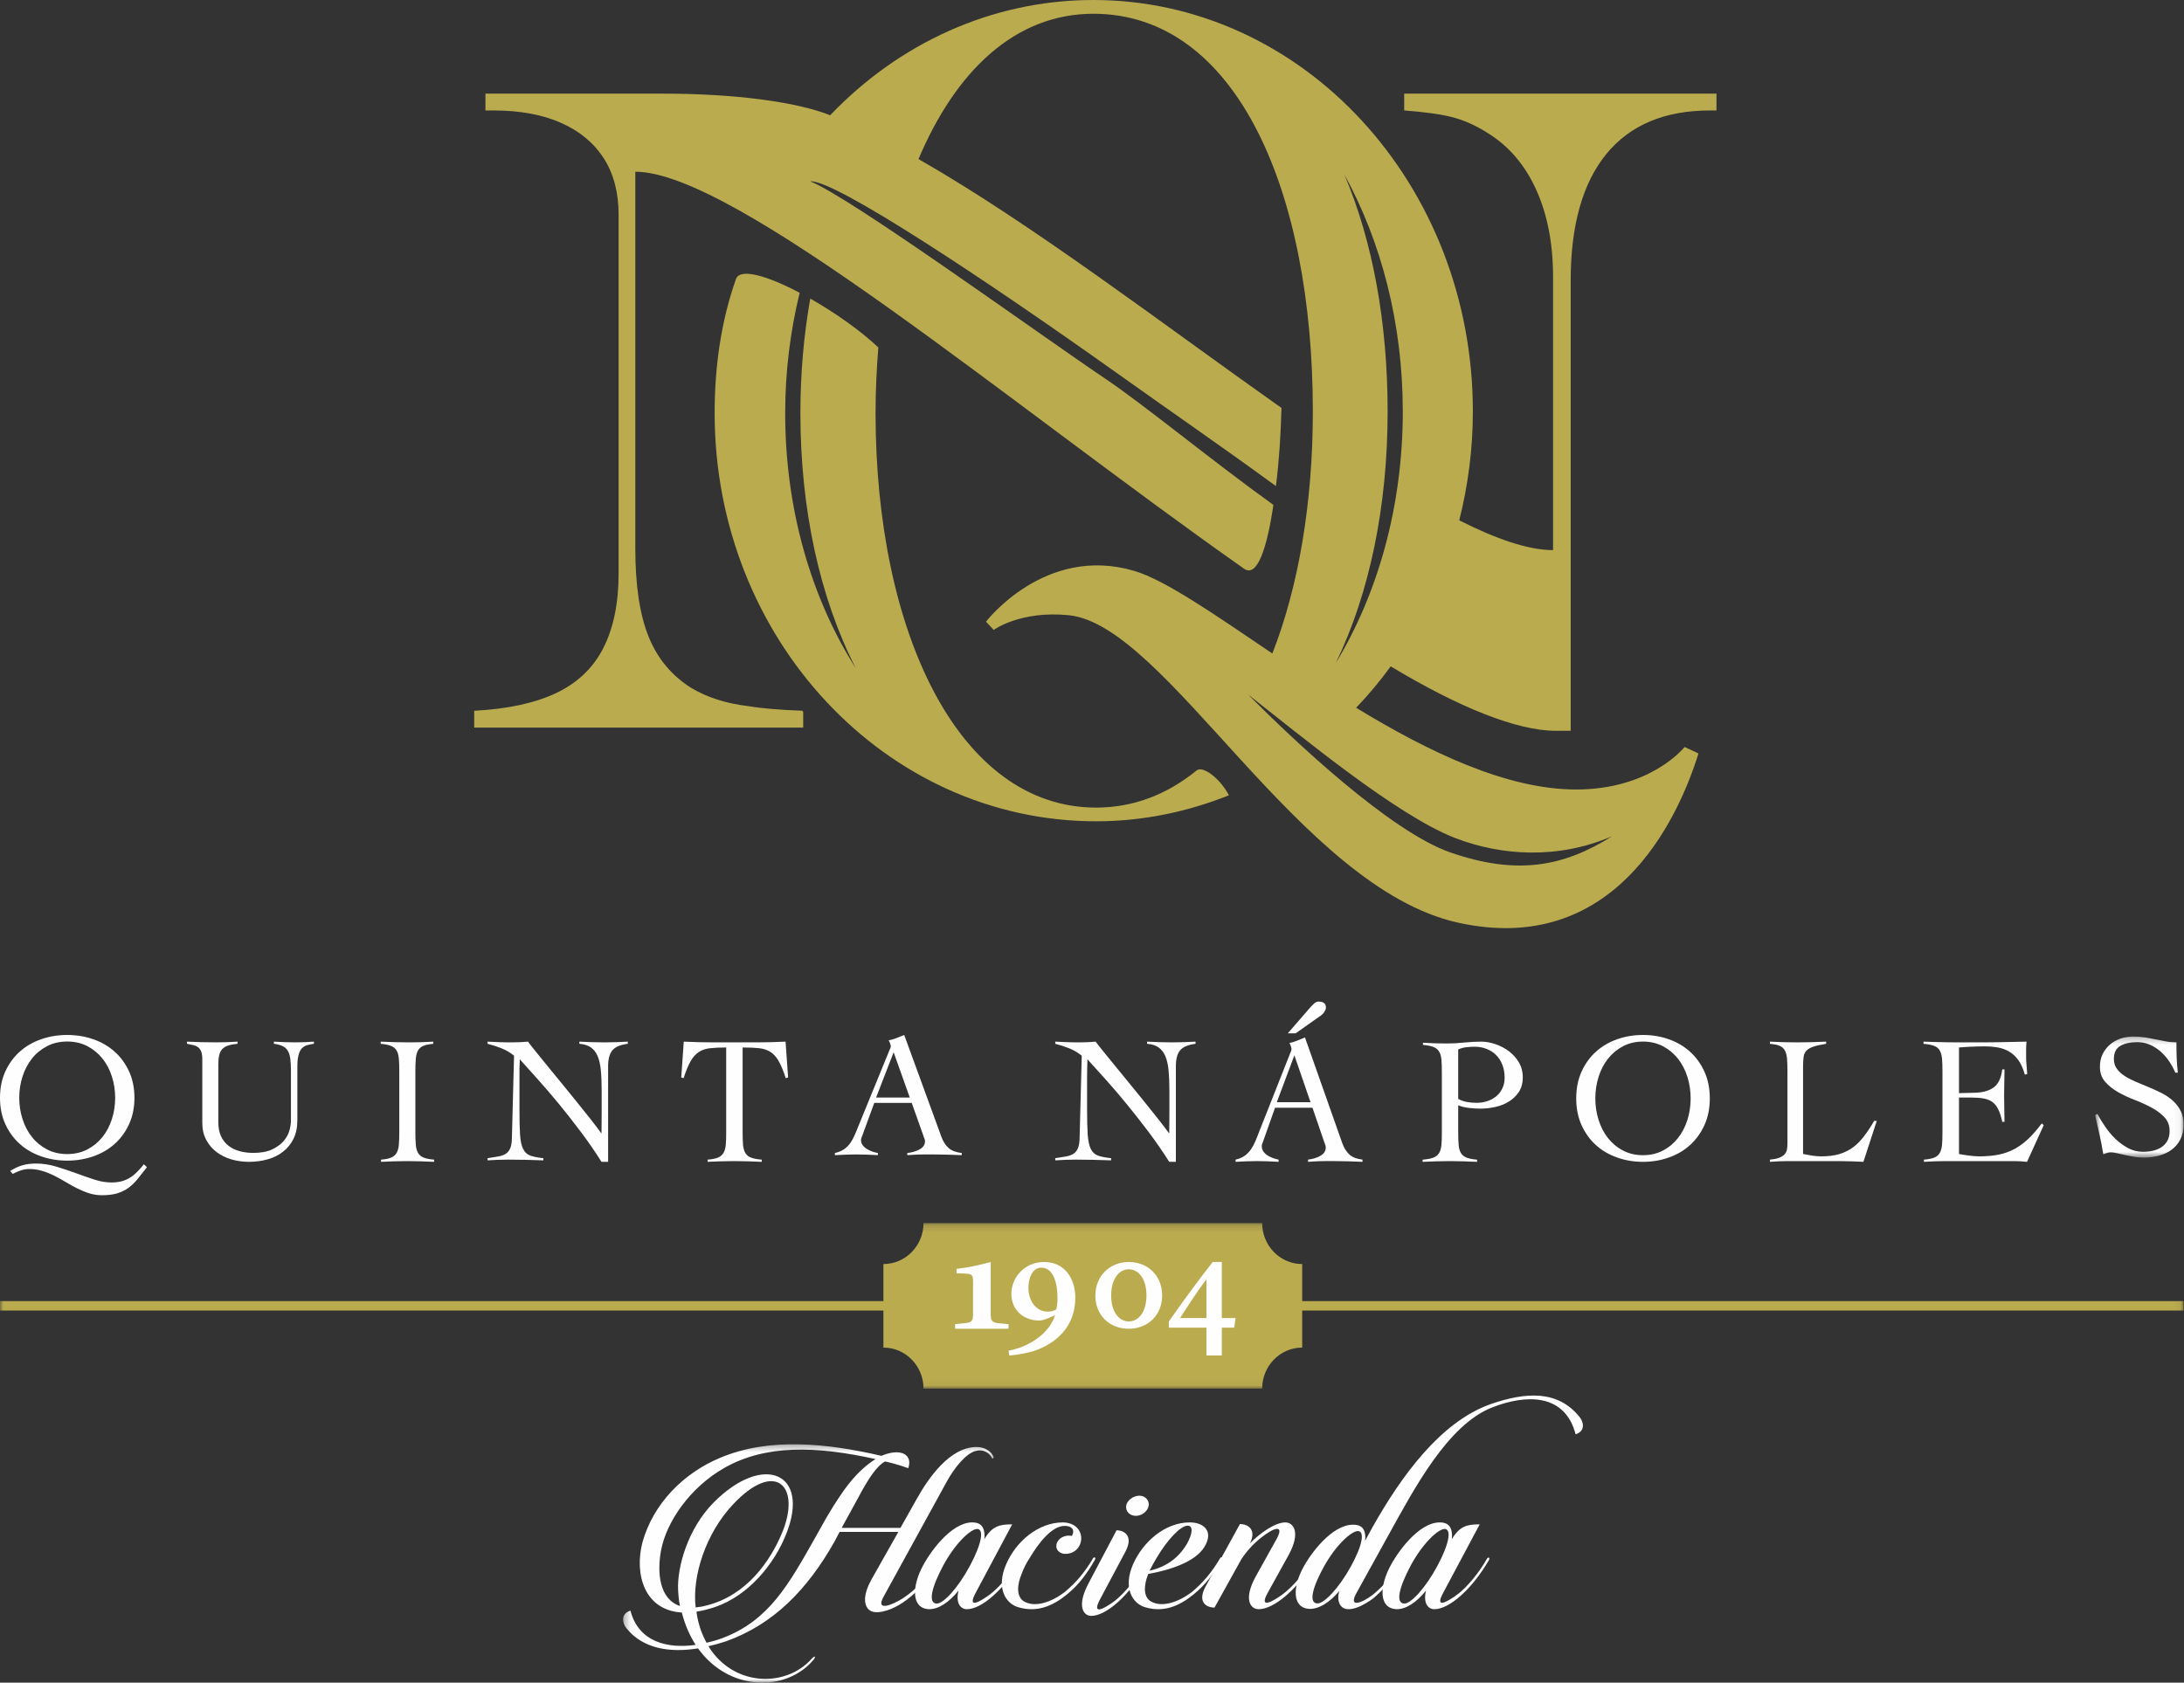
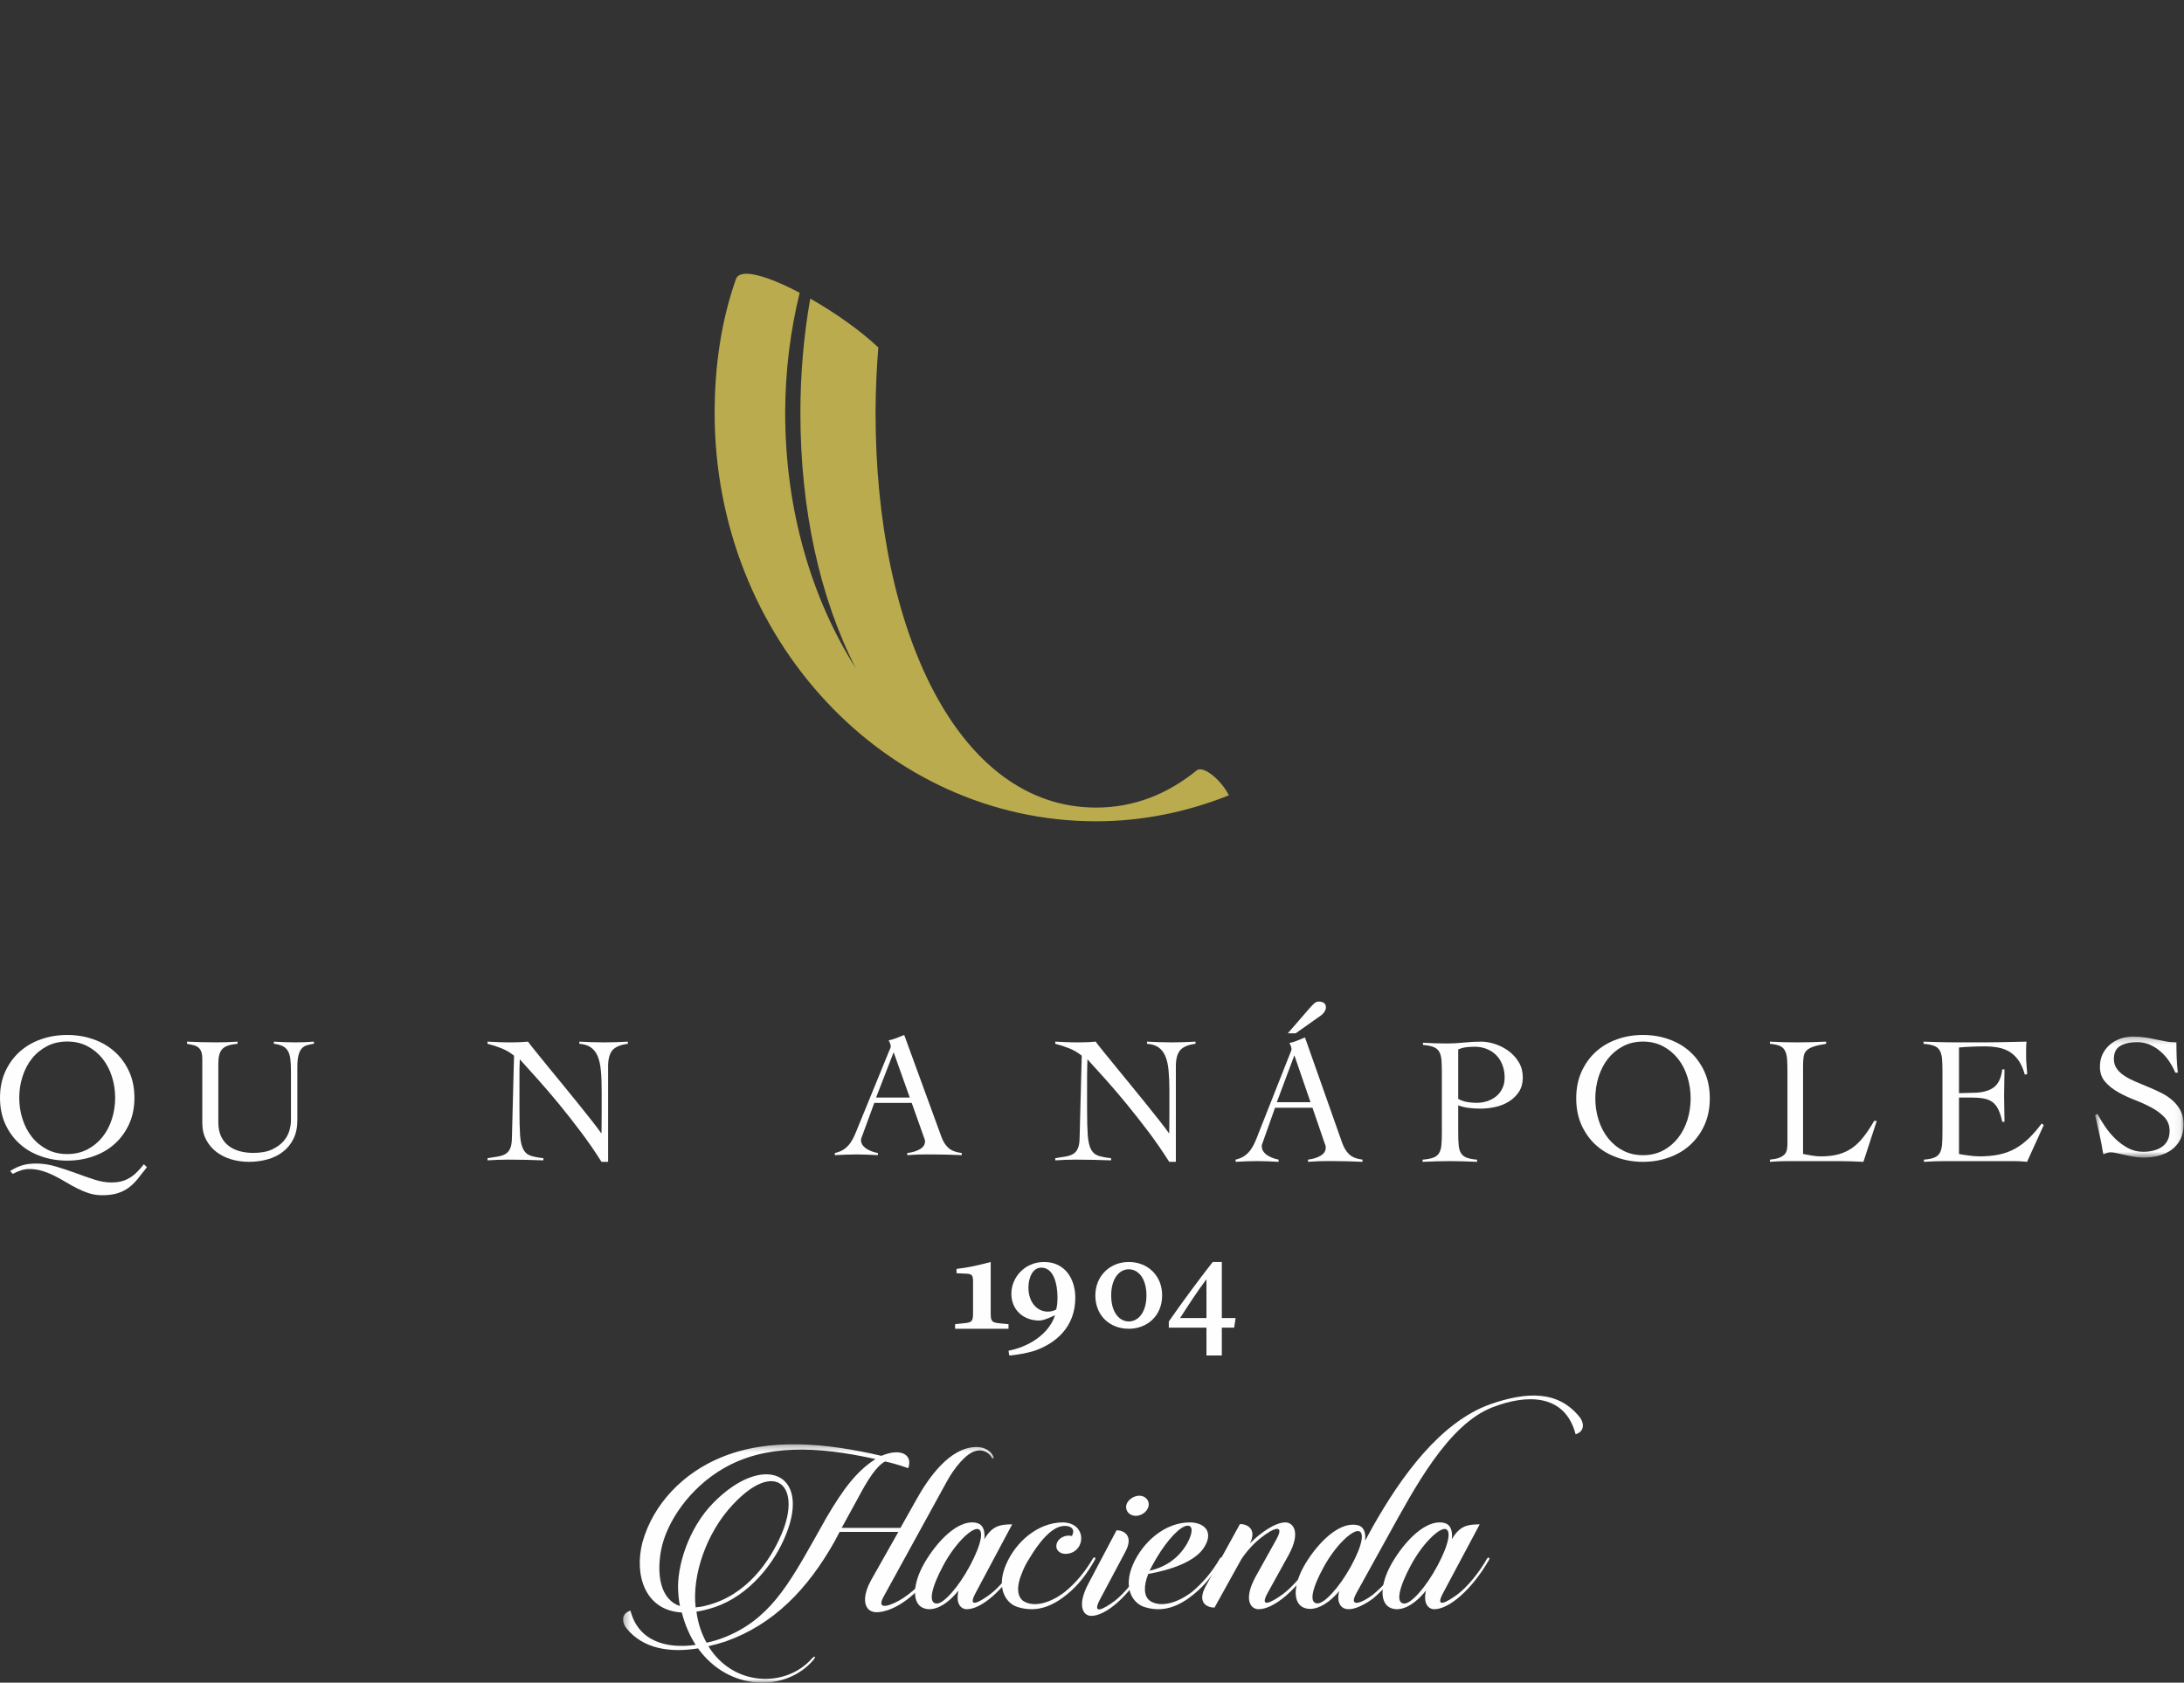
<svg xmlns="http://www.w3.org/2000/svg" xmlns:xlink="http://www.w3.org/1999/xlink" width="327px" height="252px" viewBox="0 0 327 252">
  <rect x="0" y="0" width="327" height="252" fill="#333333" stroke="none" />
  <title>logo-quintanapoles</title>
  <desc>Created with Sketch.</desc>
  <defs>
    <polygon id="path-1" points="13.936 18.368 13.936 0.236 0.689 0.236 0.689 18.368 13.936 18.368" />
    <polygon id="path-3" points="326.937 24.962 326.937 0.163 0 0.163 0 24.962" />
    <polygon id="path-5" points="0.29 36 55.781 36 55.781 0.299 0.29 0.299 0.29 36" />
  </defs>
  <g id="Page-1" stroke="none" stroke-width="1" fill="none" fill-rule="evenodd">
    <g id="Page-1-Copy">
      <path d="M2.883,164.41 C2.883,165.517 3.042,166.581 3.375,167.601 C3.7,168.616 4.172,169.516 4.787,170.286 C5.396,171.057 6.16,171.679 7.045,172.141 C7.934,172.604 8.934,172.836 10.064,172.836 C11.185,172.836 12.191,172.604 13.084,172.141 C13.966,171.679 14.72,171.057 15.337,170.286 C15.956,169.516 16.426,168.616 16.75,167.601 C17.084,166.581 17.242,165.517 17.242,164.41 C17.242,163.3 17.084,162.236 16.75,161.217 C16.426,160.2 15.956,159.303 15.337,158.528 C14.72,157.759 13.966,157.142 13.084,156.676 C12.191,156.214 11.185,155.981 10.064,155.981 C8.934,155.981 7.934,156.214 7.045,156.676 C6.16,157.142 5.396,157.759 4.787,158.528 C4.172,159.303 3.7,160.2 3.375,161.217 C3.042,162.236 2.883,163.3 2.883,164.41 L2.883,164.41 Z M22,174.802 C21.49,175.456 21.024,176.048 20.604,176.575 C20.171,177.101 19.718,177.54 19.229,177.896 C18.737,178.255 18.179,178.525 17.553,178.718 C16.931,178.906 16.173,179 15.287,179 C14.61,179 13.971,178.906 13.369,178.718 C12.756,178.525 12.163,178.282 11.587,177.991 C11.005,177.701 10.428,177.38 9.86,177.038 C9.286,176.692 8.714,176.375 8.132,176.084 C7.554,175.794 6.946,175.551 6.325,175.362 C5.699,175.169 5.051,175.076 4.374,175.076 C3.941,175.076 3.513,175.146 3.1,175.292 C2.679,175.437 2.284,175.605 1.902,175.811 L1.524,175.37 C2.159,174.974 2.77,174.684 3.357,174.514 C3.949,174.342 4.623,174.255 5.38,174.255 C6.383,174.255 7.381,174.406 8.389,174.707 C9.394,175.006 10.382,175.335 11.341,175.687 C12.298,176.041 13.231,176.362 14.126,176.656 C15.022,176.947 15.867,177.088 16.64,177.088 C17.222,177.088 17.74,177.034 18.188,176.916 C18.65,176.795 19.065,176.613 19.443,176.382 C19.828,176.148 20.183,175.86 20.517,175.522 C20.853,175.19 21.19,174.802 21.541,174.362 L22,174.802 Z M0,164.41 C0,162.936 0.267,161.617 0.801,160.453 C1.336,159.294 2.057,158.3 2.962,157.495 C3.866,156.686 4.934,156.065 6.16,155.641 C7.381,155.211 8.688,155 10.064,155 C11.436,155 12.739,155.211 13.962,155.641 C15.191,156.065 16.252,156.686 17.158,157.495 C18.065,158.3 18.789,159.294 19.322,160.453 C19.856,161.617 20.129,162.936 20.129,164.41 C20.129,165.882 19.856,167.197 19.322,168.365 C18.789,169.524 18.065,170.513 17.158,171.324 C16.252,172.133 15.191,172.753 13.962,173.176 C12.739,173.608 11.436,173.821 10.064,173.821 C8.688,173.821 7.381,173.608 6.16,173.176 C4.934,172.753 3.866,172.133 2.962,171.324 C2.057,170.513 1.336,169.524 0.801,168.365 C0.267,167.197 0,165.882 0,164.41 L0,164.41 Z" id="Fill-1" fill="#FEFEFE" />
      <path d="M30.29,158.693 C30.29,158.196 30.241,157.808 30.142,157.531 C30.047,157.26 29.897,157.04 29.705,156.878 C29.51,156.717 29.265,156.603 28.986,156.532 C28.699,156.463 28.368,156.389 28,156.318 L28,156 C28.741,156.034 29.473,156.06 30.199,156.079 C30.915,156.099 31.648,156.106 32.395,156.106 C32.931,156.106 33.462,156.099 33.98,156.079 C34.504,156.06 35.035,156.034 35.566,156 L35.566,156.318 C34.999,156.371 34.532,156.463 34.154,156.587 C33.781,156.711 33.486,156.888 33.275,157.119 C33.062,157.353 32.906,157.651 32.827,158.015 C32.73,158.381 32.688,158.831 32.688,159.362 L32.688,168.067 C32.688,168.904 32.83,169.617 33.099,170.192 C33.379,170.771 33.755,171.24 34.236,171.61 C34.717,171.975 35.267,172.24 35.896,172.408 C36.531,172.578 37.202,172.662 37.912,172.662 C39.05,172.662 39.985,172.493 40.71,172.156 C41.437,171.817 42.017,171.402 42.445,170.914 C42.868,170.421 43.162,169.9 43.324,169.339 C43.484,168.779 43.561,168.286 43.561,167.853 L43.561,160.38 C43.561,159.666 43.532,159.067 43.468,158.575 C43.406,158.085 43.281,157.687 43.095,157.374 C42.905,157.062 42.65,156.825 42.313,156.665 C41.976,156.504 41.539,156.389 41.008,156.318 L41.008,156 C41.558,156.034 42.1,156.06 42.643,156.079 C43.187,156.099 43.73,156.106 44.285,156.106 C44.748,156.106 45.197,156.099 45.642,156.079 C46.082,156.06 46.536,156.034 47,156 L47,156.318 C46.635,156.371 46.288,156.444 45.978,156.532 C45.666,156.62 45.404,156.781 45.188,157.011 C44.974,157.244 44.808,157.579 44.698,158.015 C44.578,158.453 44.521,159.043 44.521,159.789 L44.521,167.775 C44.521,168.844 44.328,169.765 43.948,170.539 C43.569,171.315 43.051,171.958 42.387,172.474 C41.731,172.994 40.963,173.373 40.085,173.622 C39.202,173.873 38.268,174 37.275,174 C36.371,174 35.494,173.88 34.66,173.638 C33.833,173.399 33.089,173.032 32.439,172.544 C31.79,172.055 31.263,171.445 30.878,170.71 C30.484,169.985 30.29,169.136 30.29,168.18 L30.29,158.693 Z" id="Fill-3" fill="#FEFEFE" />
-       <path d="M57.051,173.673 C57.695,173.618 58.195,173.521 58.549,173.372 C58.906,173.229 59.181,172.996 59.369,172.69 C59.559,172.378 59.67,171.972 59.715,171.47 C59.759,170.97 59.785,170.335 59.785,169.569 L59.785,160.431 C59.785,159.666 59.759,159.033 59.715,158.528 C59.67,158.027 59.559,157.622 59.369,157.311 C59.181,156.998 58.897,156.771 58.523,156.627 C58.146,156.479 57.638,156.382 57,156.326 L57,156 C57.753,156.035 58.474,156.061 59.181,156.08 C59.884,156.101 60.611,156.109 61.363,156.109 C61.952,156.109 62.537,156.101 63.124,156.08 C63.716,156.061 64.3,156.035 64.868,156 L64.868,156.326 C64.242,156.382 63.75,156.479 63.394,156.627 C63.038,156.771 62.774,156.998 62.59,157.311 C62.418,157.622 62.303,158.027 62.261,158.528 C62.215,159.033 62.191,159.666 62.191,160.431 L62.191,169.569 C62.191,170.335 62.215,170.97 62.261,171.47 C62.303,171.972 62.418,172.378 62.605,172.69 C62.795,172.996 63.074,173.229 63.453,173.372 C63.827,173.521 64.341,173.618 65,173.673 L65,174 C64.325,173.965 63.646,173.942 62.967,173.922 C62.293,173.901 61.607,173.89 60.937,173.89 C60.27,173.89 59.618,173.901 58.983,173.922 C58.338,173.942 57.695,173.965 57.051,174 L57.051,173.673 Z" id="Fill-5" fill="#FEFEFE" />
      <path d="M73,156 C73.628,156.035 74.22,156.06 74.78,156.079 C75.347,156.101 75.999,156.108 76.751,156.108 C77.143,156.108 77.53,156.101 77.905,156.079 C78.276,156.06 78.665,156.035 79.055,156 C79.285,156.322 79.667,156.812 80.209,157.472 C80.743,158.131 81.358,158.882 82.039,159.73 C82.73,160.578 83.462,161.476 84.254,162.432 C85.036,163.384 85.797,164.319 86.526,165.23 C87.258,166.135 87.93,166.981 88.55,167.764 C89.162,168.548 89.653,169.195 90.006,169.699 L90.059,169.699 C90.059,169.16 90.067,168.622 90.076,168.094 C90.081,167.562 90.084,167.025 90.084,166.481 L90.084,163.348 C90.084,162.198 90.048,161.192 89.965,160.337 C89.89,159.483 89.728,158.766 89.489,158.189 C89.245,157.609 88.906,157.171 88.467,156.864 C88.028,156.555 87.451,156.377 86.745,156.322 L86.745,156 C87.366,156.035 88,156.06 88.632,156.079 C89.265,156.101 89.89,156.108 90.518,156.108 C91.091,156.108 91.666,156.101 92.258,156.079 C92.845,156.06 93.422,156.035 94,156 L94,156.322 C92.87,156.468 92.099,156.799 91.677,157.308 C91.268,157.822 91.049,158.611 91.049,159.676 L91.049,174 L90.059,174 C89.084,172.445 88.042,170.943 86.942,169.483 C85.847,168.024 84.754,166.64 83.678,165.323 C82.59,164.004 81.551,162.788 80.539,161.661 C79.539,160.533 78.625,159.529 77.826,158.645 C77.803,159.116 77.793,159.574 77.779,160.027 C77.777,160.474 77.777,160.933 77.777,161.402 L77.777,166.131 C77.777,167.736 77.801,169.001 77.863,169.929 C77.923,170.855 78.074,171.57 78.321,172.064 C78.558,172.561 78.913,172.891 79.394,173.063 C79.862,173.233 80.514,173.365 81.358,173.454 L81.358,173.778 C80.445,173.742 79.563,173.719 78.709,173.7 C77.85,173.681 76.965,173.669 76.056,173.669 C75.535,173.669 75.027,173.681 74.532,173.7 C74.032,173.719 73.525,173.742 73,173.778 L73,173.454 C73.61,173.365 74.142,173.281 74.592,173.199 C75.051,173.117 75.428,172.984 75.727,172.795 C76.017,172.604 76.238,172.336 76.389,171.982 C76.547,171.632 76.627,171.138 76.644,170.511 L76.965,158.103 C76.397,157.639 75.773,157.267 75.092,156.999 C74.413,156.727 73.718,156.506 73,156.322 L73,156 Z" id="Fill-7" fill="#FEFEFE" />
-       <path d="M105.946,173.673 C106.606,173.618 107.118,173.521 107.48,173.372 C107.843,173.229 108.119,172.996 108.31,172.69 C108.5,172.378 108.621,171.972 108.665,171.47 C108.715,170.97 108.729,170.335 108.729,169.569 L108.729,156.875 C107.764,156.875 106.966,156.91 106.328,156.982 C105.671,157.054 105.111,157.242 104.645,157.544 C104.174,157.845 103.759,158.306 103.401,158.926 C103.053,159.548 102.698,160.394 102.354,161.47 L102,161.363 L102.378,156 C103.147,156.035 103.9,156.061 104.645,156.08 C105.385,156.101 106.137,156.109 106.906,156.109 L113.309,156.109 C114.035,156.109 114.756,156.101 115.466,156.08 C116.172,156.061 116.89,156.035 117.618,156 L118,161.363 L117.644,161.47 C117.302,160.394 116.954,159.548 116.595,158.926 C116.248,158.306 115.828,157.845 115.36,157.544 C114.886,157.242 114.318,157.054 113.656,156.982 C112.988,156.91 112.166,156.875 111.189,156.875 L111.189,169.569 C111.189,170.335 111.207,170.97 111.251,171.47 C111.299,171.972 111.419,172.378 111.604,172.69 C111.793,172.996 112.082,173.229 112.467,173.372 C112.851,173.521 113.378,173.618 114.053,173.673 L114.053,174 C113.361,173.965 112.662,173.942 111.973,173.922 C111.284,173.901 110.597,173.89 109.908,173.89 C109.232,173.89 108.565,173.901 107.913,173.922 C107.265,173.942 106.606,173.965 105.946,174 L105.946,173.673 Z" id="Fill-9" fill="#FEFEFE" />
      <path d="M133.8,157.591 L131.172,164.374 L136.217,164.374 L133.8,157.591 Z M130.901,165.176 L129.13,170.01 C129.081,170.153 129.031,170.279 128.988,170.388 C128.942,170.49 128.914,170.61 128.914,170.729 C128.914,171.056 129.011,171.328 129.2,171.559 C129.389,171.79 129.617,171.981 129.887,172.132 C130.153,172.285 130.431,172.404 130.712,172.496 C131.003,172.586 131.241,172.646 131.442,172.681 L131.442,173 C130.901,172.966 130.369,172.943 129.829,172.924 C129.292,172.904 128.747,172.892 128.192,172.892 C127.661,172.892 127.131,172.904 126.621,172.924 C126.112,172.943 125.574,172.966 125,173 L125,172.681 C125.551,172.555 126.011,172.366 126.385,172.108 C126.748,171.847 127.056,171.544 127.307,171.188 C127.559,170.829 127.779,170.441 127.96,170.01 C128.15,169.584 128.335,169.138 128.513,168.674 L133.156,157.324 C133.206,157.199 133.255,157.084 133.31,156.977 C133.35,156.868 133.373,156.771 133.373,156.679 C133.373,156.592 133.342,156.456 133.276,156.281 C133.213,156.103 133.141,155.942 133.052,155.8 C133.519,155.71 133.92,155.594 134.26,155.451 C134.596,155.313 134.974,155.157 135.384,155 L140.962,170.279 C141.216,170.972 141.567,171.516 142.015,171.92 C142.459,172.324 143.118,172.573 144,172.681 L144,173 C143.282,172.966 142.577,172.943 141.895,172.924 C141.2,172.904 140.48,172.892 139.731,172.892 L138.468,172.892 C138.11,172.892 137.789,172.9 137.505,172.907 C137.218,172.916 136.946,172.932 136.692,172.947 C136.427,172.966 136.143,172.985 135.843,173 L135.843,172.681 C136.591,172.593 137.221,172.401 137.731,172.108 C138.239,171.816 138.498,171.417 138.498,170.918 C138.498,170.779 138.468,170.634 138.398,170.49 C138.341,170.349 138.286,170.218 138.255,170.091 L136.508,165.176 L130.901,165.176 Z" id="Fill-11" fill="#FEFEFE" />
      <path d="M158,156 C158.62,156.035 159.218,156.06 159.777,156.079 C160.339,156.101 160.997,156.108 161.746,156.108 C162.144,156.108 162.524,156.101 162.902,156.079 C163.275,156.06 163.657,156.035 164.048,156 C164.286,156.322 164.667,156.812 165.203,157.472 C165.744,158.131 166.352,158.882 167.042,159.73 C167.722,160.578 168.461,161.476 169.25,162.432 C170.032,163.384 170.792,164.319 171.527,165.23 C172.256,166.135 172.934,166.981 173.547,167.764 C174.168,168.548 174.653,169.195 175.012,169.699 L175.062,169.699 C175.062,169.16 175.064,168.622 175.08,168.094 C175.083,167.562 175.089,167.025 175.089,166.481 L175.089,163.348 C175.089,162.198 175.047,161.192 174.965,160.337 C174.893,159.483 174.726,158.766 174.489,158.189 C174.239,157.609 173.905,157.171 173.468,156.864 C173.031,156.555 172.457,156.377 171.74,156.322 L171.74,156 C172.368,156.035 172.996,156.06 173.632,156.079 C174.265,156.101 174.893,156.108 175.521,156.108 C176.088,156.108 176.672,156.101 177.256,156.079 C177.844,156.06 178.425,156.035 179,156 L179,156.322 C177.875,156.468 177.097,156.799 176.683,157.308 C176.263,157.822 176.057,158.611 176.057,159.676 L176.057,174 L175.062,174 C174.078,172.445 173.038,170.943 171.944,169.483 C170.842,168.024 169.751,166.64 168.672,165.323 C167.594,164.004 166.549,162.788 165.543,161.661 C164.525,160.533 163.624,159.529 162.817,158.645 C162.801,159.116 162.787,159.574 162.78,160.027 C162.767,160.474 162.763,160.933 162.763,161.402 L162.763,166.131 C162.763,167.736 162.801,169.001 162.856,169.929 C162.926,170.855 163.076,171.57 163.316,172.064 C163.558,172.561 163.911,172.891 164.385,173.063 C164.859,173.233 165.515,173.365 166.359,173.454 L166.359,173.778 C165.445,173.742 164.562,173.719 163.703,173.7 C162.844,173.681 161.965,173.669 161.048,173.669 C160.532,173.669 160.026,173.681 159.525,173.7 C159.026,173.719 158.516,173.742 158,173.778 L158,173.454 C158.601,173.365 159.138,173.281 159.592,173.199 C160.045,173.117 160.42,172.984 160.717,172.795 C161.014,172.604 161.234,172.336 161.386,171.982 C161.538,171.632 161.627,171.138 161.642,170.511 L161.965,158.103 C161.386,157.639 160.767,157.267 160.089,156.999 C159.406,156.727 158.708,156.506 158,156.322 L158,156 Z" id="Fill-13" fill="#FEFEFE" />
      <path d="M195.924,151.166 C196.227,150.812 196.49,150.534 196.72,150.32 C196.939,150.11 197.177,150 197.424,150 C198.155,150 198.525,150.299 198.525,150.888 C198.525,151.088 198.444,151.307 198.291,151.538 C198.142,151.769 197.961,151.957 197.745,152.103 L193.988,154.757 L192.815,154.757 L195.924,151.166 Z M193.8,158.049 L191.171,165.071 L196.219,165.071 L193.8,158.049 Z M190.905,165.901 L189.131,170.905 C189.074,171.053 189.032,171.183 188.985,171.296 C188.943,171.402 188.92,171.527 188.92,171.649 C188.92,171.987 189.011,172.27 189.201,172.51 C189.387,172.747 189.614,172.946 189.885,173.101 C190.156,173.26 190.43,173.383 190.71,173.478 C191.002,173.571 191.242,173.634 191.44,173.669 L191.44,174 C190.905,173.965 190.37,173.941 189.825,173.921 C189.293,173.9 188.748,173.888 188.194,173.888 C187.656,173.888 187.137,173.9 186.621,173.921 C186.114,173.941 185.572,173.965 185,174 L185,173.669 C185.551,173.539 186.012,173.344 186.383,173.076 C186.746,172.806 187.054,172.493 187.305,172.124 C187.56,171.753 187.78,171.351 187.962,170.905 C188.153,170.464 188.335,170.002 188.515,169.522 L193.158,157.773 C193.218,157.644 193.257,157.524 193.307,157.414 C193.348,157.301 193.374,157.2 193.374,157.106 C193.374,157.015 193.34,156.876 193.28,156.694 C193.218,156.509 193.14,156.342 193.056,156.195 C193.518,156.102 193.919,155.983 194.259,155.834 C194.598,155.691 194.974,155.53 195.386,155.367 L200.965,171.183 C201.224,171.901 201.568,172.464 202.015,172.882 C202.458,173.301 203.121,173.558 204,173.669 L204,174 C203.28,173.965 202.58,173.941 201.895,173.921 C201.203,173.9 200.478,173.888 199.731,173.888 L198.471,173.888 C198.113,173.888 197.792,173.896 197.51,173.904 C197.22,173.913 196.949,173.929 196.693,173.945 C196.428,173.965 196.143,173.984 195.846,174 L195.846,173.669 C196.597,173.579 197.226,173.379 197.737,173.076 C198.247,172.775 198.5,172.361 198.5,171.844 C198.5,171.701 198.471,171.551 198.403,171.402 C198.343,171.255 198.291,171.12 198.254,170.989 L196.511,165.901 L190.905,165.901 Z" id="Fill-15" fill="#FEFEFE" />
      <path d="M218.329,164.57 C218.762,164.804 219.209,164.965 219.669,165.042 C220.128,165.125 220.601,165.163 221.074,165.163 C221.634,165.163 222.172,165.081 222.689,164.91 C223.205,164.738 223.648,164.492 224.031,164.176 C224.417,163.857 224.718,163.467 224.94,162.996 C225.172,162.527 225.281,161.995 225.281,161.396 C225.281,160.691 225.172,160.05 224.94,159.474 C224.718,158.894 224.409,158.405 224.005,158.007 C223.608,157.613 223.135,157.303 222.583,157.088 C222.029,156.868 221.426,156.763 220.773,156.763 C220.45,156.763 220.062,156.786 219.611,156.828 C219.17,156.871 218.742,156.989 218.329,157.169 L218.329,164.57 Z M221.154,174 C220.467,173.965 219.785,173.942 219.1,173.923 C218.425,173.902 217.74,173.891 217.053,173.891 C216.382,173.891 215.716,173.902 215.05,173.923 C214.387,173.942 213.708,173.965 213,174 L213,173.676 C213.673,173.622 214.197,173.524 214.592,173.376 C214.979,173.235 215.267,173.006 215.46,172.702 C215.652,172.393 215.766,171.991 215.816,171.492 C215.864,170.998 215.882,170.369 215.882,169.61 L215.882,160.557 C215.882,159.8 215.864,159.172 215.816,158.672 C215.766,158.175 215.652,157.772 215.46,157.466 C215.267,157.156 214.979,156.931 214.599,156.788 C214.224,156.642 213.708,156.544 213.055,156.49 L213.055,156.166 C213.658,156.202 214.249,156.228 214.849,156.246 C215.443,156.268 216.047,156.275 216.644,156.275 C217.516,156.275 218.367,156.228 219.209,156.135 C220.057,156.049 220.908,156 221.777,156 C222.446,156 223.147,156.126 223.885,156.369 C224.615,156.615 225.292,156.967 225.91,157.424 C226.52,157.887 227.028,158.448 227.416,159.105 C227.807,159.766 228,160.514 228,161.341 C228,162.209 227.801,162.942 227.408,163.538 C227.006,164.133 226.504,164.617 225.892,164.987 C225.286,165.361 224.613,165.626 223.873,165.787 C223.127,165.945 222.404,166.033 221.699,166.033 C221.154,166.033 220.588,166.002 220.015,165.936 C219.432,165.876 218.873,165.745 218.329,165.54 L218.329,169.61 C218.329,170.369 218.35,170.998 218.4,171.492 C218.435,171.991 218.561,172.393 218.752,172.702 C218.939,173.006 219.225,173.235 219.603,173.376 C219.984,173.524 220.498,173.622 221.154,173.676 L221.154,174 Z" id="Fill-17" fill="#FEFEFE" />
      <path d="M238.86,164.5 C238.86,165.617 239.023,166.691 239.346,167.721 C239.672,168.746 240.135,169.654 240.749,170.432 C241.365,171.21 242.111,171.838 242.998,172.304 C243.879,172.772 244.886,173.006 245.998,173.006 C247.111,173.006 248.11,172.772 248.996,172.304 C249.879,171.838 250.625,171.21 251.241,170.432 C251.855,169.654 252.321,168.746 252.649,167.721 C252.967,166.691 253.132,165.617 253.132,164.5 C253.132,163.379 252.967,162.305 252.649,161.277 C252.321,160.25 251.855,159.344 251.241,158.562 C250.625,157.786 249.879,157.162 248.996,156.692 C248.11,156.226 247.111,155.99 245.998,155.99 C244.886,155.99 243.879,156.226 242.998,156.692 C242.111,157.162 241.365,157.786 240.749,158.562 C240.135,159.344 239.672,160.25 239.346,161.277 C239.023,162.305 238.86,163.379 238.86,164.5 M236,164.5 C236,163.012 236.265,161.68 236.791,160.505 C237.327,159.335 238.031,158.332 238.938,157.519 C239.837,156.702 240.902,156.075 242.119,155.647 C243.331,155.213 244.621,155 245.998,155 C247.366,155 248.662,155.213 249.871,155.647 C251.093,156.075 252.15,156.702 253.049,157.519 C253.947,158.332 254.673,159.335 255.201,160.505 C255.735,161.68 256,163.012 256,164.5 C256,165.986 255.735,167.313 255.201,168.493 C254.673,169.662 253.947,170.66 253.049,171.48 C252.15,172.296 251.093,172.922 249.871,173.349 C248.662,173.786 247.366,174 245.998,174 C244.621,174 243.331,173.786 242.119,173.349 C240.902,172.922 239.837,172.296 238.938,171.48 C238.031,170.66 237.327,169.662 236.791,168.493 C236.265,167.313 236,165.986 236,164.5" id="Fill-19" fill="#FEFEFE" />
      <path d="M273.415,156.326 C272.587,156.454 271.935,156.601 271.469,156.763 C271.002,156.93 270.663,157.133 270.441,157.379 C270.219,157.624 270.09,157.937 270.042,158.311 C269.991,158.686 269.964,159.142 269.964,159.691 L269.964,172.824 C270.431,172.917 270.878,172.996 271.324,173.07 C271.767,173.142 272.208,173.182 272.662,173.182 C273.685,173.182 274.58,173.07 275.339,172.854 C276.101,172.635 276.781,172.303 277.391,171.867 C277.995,171.429 278.546,170.879 279.058,170.209 C279.571,169.548 280.091,168.765 280.606,167.872 L281,167.872 L279,174 C278.372,173.965 277.745,173.942 277.114,173.922 C276.486,173.901 275.855,173.89 275.233,173.89 L267.594,173.89 C267.166,173.89 266.732,173.901 266.302,173.922 C265.869,173.942 265.431,173.965 265,174 L265,173.673 C265.57,173.618 266.025,173.527 266.361,173.401 C266.702,173.268 266.969,173.111 267.159,172.921 C267.348,172.729 267.469,172.497 267.537,172.225 C267.594,171.953 267.626,171.632 267.626,171.268 L267.626,160.431 C267.626,159.666 267.601,159.033 267.563,158.528 C267.517,158.027 267.409,157.622 267.233,157.311 C267.06,156.998 266.8,156.771 266.46,156.627 C266.106,156.479 265.626,156.38 265,156.326 L265,156 C265.676,156.035 266.35,156.061 267.012,156.08 C267.681,156.101 268.35,156.109 269.025,156.109 C269.752,156.109 270.484,156.101 271.221,156.08 C271.953,156.061 272.686,156.035 273.415,156 L273.415,156.326 Z" id="Fill-21" fill="#FEFEFE" />
      <path d="M293.311,172.823 C293.471,172.858 293.669,172.898 293.907,172.933 C294.153,172.972 294.401,173.008 294.681,173.043 C294.959,173.082 295.24,173.111 295.531,173.142 C295.824,173.165 296.097,173.181 296.359,173.181 C297.454,173.181 298.442,173.086 299.314,172.909 C300.181,172.724 300.969,172.433 301.702,172.032 C302.42,171.631 303.101,171.118 303.75,170.5 C304.394,169.879 305.038,169.13 305.698,168.251 L306,168.502 L303.5,174 C303.187,173.964 302.871,173.94 302.535,173.921 C302.209,173.901 301.888,173.89 301.578,173.89 L291.249,173.89 C290.717,173.89 290.18,173.901 289.654,173.921 C289.12,173.94 288.596,173.964 288.059,174 L288.059,173.672 C288.721,173.618 289.232,173.52 289.596,173.37 C289.963,173.228 290.241,172.995 290.421,172.689 C290.605,172.377 290.717,171.972 290.77,171.468 C290.813,170.97 290.834,170.334 290.834,169.569 L290.834,160.432 C290.834,159.666 290.813,159.033 290.77,158.529 C290.717,158.028 290.605,157.621 290.421,157.313 C290.241,157 289.961,156.771 289.571,156.627 C289.189,156.48 288.666,156.382 288,156.326 L288,156 C288.623,156.018 289.214,156.035 289.777,156.055 C290.337,156.073 290.917,156.082 291.508,156.095 C292.101,156.106 292.733,156.109 293.399,156.109 L295.669,156.109 C296.954,156.109 298.232,156.103 299.521,156.08 C300.801,156.061 302.1,156.035 303.421,156 C303.401,156.201 303.386,156.4 303.373,156.602 C303.371,156.801 303.36,156.992 303.36,157.177 L303.36,158.271 C303.36,158.673 303.378,159.077 303.421,159.488 C303.457,159.896 303.488,160.349 303.526,160.842 L303.174,160.95 C302.927,160.078 302.615,159.36 302.222,158.804 C301.827,158.247 301.375,157.815 300.852,157.502 C300.325,157.193 299.754,156.981 299.137,156.875 C298.512,156.765 297.846,156.708 297.15,156.708 C295.872,156.708 294.591,156.765 293.311,156.875 L293.311,163.714 C293.669,163.714 294.027,163.705 294.368,163.686 C294.706,163.667 295.052,163.658 295.421,163.658 C296.687,163.658 297.692,163.41 298.434,162.909 C299.172,162.404 299.631,161.489 299.788,160.158 L300.125,160.158 C300.125,160.814 300.114,161.469 300.093,162.128 C300.073,162.783 300.066,163.431 300.066,164.069 C300.066,164.725 300.073,165.384 300.093,166.041 C300.114,166.699 300.125,167.35 300.125,168.009 L299.788,168.009 C299.631,167.241 299.426,166.62 299.187,166.135 C298.948,165.651 298.65,165.285 298.291,165.031 C297.94,164.773 297.494,164.601 296.967,164.506 C296.428,164.414 295.793,164.371 295.068,164.371 L293.311,164.371 L293.311,172.823 Z" id="Fill-23" fill="#FEFEFE" />
      <g id="Group-27" transform="translate(313, 155)">
        <mask id="mask-2" fill="white">
          <use xlink:href="#path-1" />
        </mask>
        <g id="Clip-26" />
        <path d="M12.699,5.648 C12.467,5.086 12.169,4.531 11.804,3.979 C11.436,3.428 11.008,2.937 10.524,2.509 C10.039,2.077 9.507,1.733 8.915,1.469 C8.326,1.206 7.685,1.076 6.987,1.076 C5.965,1.076 5.127,1.259 4.476,1.629 C3.829,1.995 3.501,2.653 3.501,3.601 C3.501,4.16 3.646,4.646 3.944,5.056 C4.235,5.468 4.632,5.832 5.122,6.145 C5.612,6.461 6.173,6.751 6.797,7.014 C7.426,7.278 8.062,7.544 8.716,7.817 C9.368,8.089 10.009,8.379 10.643,8.697 C11.262,9.011 11.819,9.389 12.31,9.827 C12.798,10.266 13.203,10.773 13.492,11.352 C13.787,11.93 13.937,12.622 13.937,13.423 C13.937,14.284 13.77,15.026 13.452,15.646 C13.126,16.271 12.699,16.779 12.154,17.182 C11.608,17.585 10.974,17.888 10.245,18.076 C9.522,18.271 8.751,18.368 7.928,18.368 C7.475,18.368 7.013,18.325 6.528,18.243 C6.046,18.165 5.584,18.069 5.135,17.97 C4.687,17.872 4.282,17.778 3.917,17.698 C3.549,17.62 3.255,17.577 3.044,17.577 C2.843,17.577 2.661,17.611 2.48,17.668 C2.303,17.732 2.115,17.798 1.912,17.869 C1.758,16.868 1.565,15.892 1.354,14.935 C1.142,13.983 0.913,13.006 0.689,12.01 L1.033,11.819 C1.354,12.435 1.744,13.075 2.204,13.741 C2.653,14.405 3.171,15.014 3.74,15.57 C4.314,16.117 4.95,16.575 5.629,16.946 C6.322,17.313 7.071,17.499 7.874,17.499 C8.388,17.499 8.893,17.444 9.376,17.328 C9.862,17.214 10.278,17.032 10.646,16.792 C11.016,16.545 11.304,16.228 11.518,15.832 C11.729,15.439 11.846,14.954 11.846,14.379 C11.846,13.555 11.582,12.868 11.066,12.314 C10.541,11.768 9.905,11.283 9.131,10.874 C8.361,10.463 7.529,10.081 6.633,9.733 C5.722,9.385 4.883,8.989 4.115,8.554 C3.342,8.116 2.703,7.599 2.183,7.001 C1.667,6.413 1.411,5.653 1.411,4.747 C1.411,4.069 1.542,3.444 1.803,2.887 C2.082,2.324 2.442,1.848 2.897,1.454 C3.354,1.062 3.881,0.762 4.476,0.549 C5.078,0.341 5.722,0.236 6.4,0.236 C7.055,0.236 7.655,0.279 8.184,0.367 C8.709,0.455 9.225,0.549 9.718,0.657 C10.245,0.762 10.753,0.865 11.257,0.959 C11.754,1.055 12.289,1.101 12.865,1.101 C12.865,1.888 12.876,2.657 12.905,3.403 C12.933,4.146 12.991,4.894 13.077,5.648 L12.699,5.648 Z" id="Fill-25" fill="#FEFEFE" mask="url(#mask-2)" />
      </g>
      <g id="Group-30" transform="translate(0, 183)">
        <mask id="mask-4" fill="white">
          <use xlink:href="#path-3" />
        </mask>
        <g id="Clip-29" />
-         <path d="M326.937,11.853 L194.971,11.853 L194.971,6.309 C191.668,6.309 188.977,3.557 188.977,0.163 L138.274,0.163 C138.274,3.557 135.582,6.309 132.269,6.309 L132.269,11.853 L0,11.853 L0,13.271 L132.269,13.271 L132.269,18.819 C135.582,18.819 138.274,21.565 138.274,24.962 L188.977,24.962 C188.977,21.565 191.668,18.819 194.971,18.819 L194.971,13.271 L326.937,13.271 L326.937,11.853 Z" id="Fill-28" fill="#BAAB4F" mask="url(#mask-4)" />
      </g>
-       <path d="M200.009,99.283 C205.084,88.79 207.763,75.745 207.763,61.622 C207.763,48.464 205.575,36.261 201.3,26.17 C206.782,36.153 210.033,48.376 210.033,61.622 C210.033,75.855 206.284,88.938 200.009,99.283 L200.009,99.283 Z M241.355,125.245 C234.022,129.867 227.029,131.081 217.17,127.67 C208.163,124.542 193.756,110.942 186.867,104.01 C194.748,110.171 209.099,122.124 217.918,125.524 C224.732,128.127 233.151,128.767 241.355,125.245 L241.355,125.245 Z M210.243,14.026 L210.243,16.541 C213.342,16.773 215.765,17.111 217.498,17.563 C219.237,18.015 220.958,18.785 222.67,19.876 C225.87,21.825 228.311,24.669 230,28.401 C231.694,32.14 232.532,36.5 232.532,41.483 L232.532,82.388 C228.817,82.388 224.013,80.716 218.486,77.928 C219.797,72.734 220.524,67.271 220.524,61.617 C220.524,27.583 195.089,0 163.702,0 C148.393,0 134.501,6.581 124.294,17.262 C119.211,15.218 109.756,14.026 99.474,14.026 L72.683,14.026 L72.683,16.541 L73.896,16.541 C77.858,16.541 81.241,17.169 84.039,18.414 C86.83,19.66 88.949,21.436 90.428,23.748 C91.89,26.06 92.621,28.865 92.621,32.167 L92.621,85.863 C92.621,90.3 91.869,94.011 90.359,97.002 C88.85,99.996 86.506,102.248 83.321,103.771 C80.145,105.288 76.038,106.183 71,106.448 L71,108.966 L120.257,108.966 L120.257,106.596 C120.215,106.548 120.151,106.493 120.11,106.443 C116.681,106.309 114.015,106.09 112.154,105.768 C108.725,105.369 105.824,104.436 103.438,102.989 C100.509,101.128 98.391,98.563 97.084,95.273 C95.772,91.987 95.123,87.611 95.123,82.118 L95.123,25.717 C110.059,25.717 151.244,60.545 186.265,85.171 C188.219,86.557 189.693,82.171 190.66,75.62 C181.161,68.776 171.447,60.732 165.505,56.726 C155.258,49.824 127.295,29.521 121.316,27.158 C124.897,26.84 147.668,41.947 167.107,55.787 C175.302,61.628 183.627,67.365 191.038,72.8 C191.52,68.969 191.76,65.158 191.873,61.097 C174.219,48.638 154.505,33.51 137.524,23.824 C143.131,10.546 152.055,2.06 163.702,2.06 C185.195,2.06 196.565,28.719 196.565,61.617 C196.565,75.282 194.435,87.823 190.505,97.871 C181.884,92.048 174.512,86.89 169.842,85.504 C156.459,81.531 147.632,93.107 147.632,93.107 L148.777,94.344 C148.777,94.344 152.757,91.409 160.018,92.136 C174.663,93.585 194.508,132.923 218.318,138.184 C241.445,143.287 251.087,123.194 254.303,112.841 L252.227,111.87 C252.227,111.87 247.236,118.238 235.984,118.238 C225.58,118.238 213.902,112.61 203.046,105.996 C204.903,104.058 206.632,101.99 208.227,99.796 C218.442,105.947 227.122,109.446 232.936,109.446 L235.172,109.446 L235.172,42.028 C235.172,33.74 236.957,27.421 240.503,23.07 C244.075,18.714 249.253,16.541 256.054,16.541 L257,16.541 L257,14.026 L210.243,14.026 Z" id="Fill-31" fill="#BAAB4F" />
      <path d="M179.168,115.382 C174.823,118.918 169.803,120.948 164.113,120.948 C143.461,120.948 131.094,94.5 131.094,61.865 C131.094,58.507 131.251,55.237 131.507,52.033 C128.825,49.495 124.994,46.81 121.316,44.714 C120.353,50.169 119.84,55.909 119.84,61.871 C119.84,76.268 122.738,89.52 128.132,100.077 C121.524,89.682 117.562,76.374 117.562,61.871 C117.562,55.579 118.342,49.544 119.73,43.848 C114.972,41.338 110.801,40.068 110.191,41.794 C107.986,48.033 107,54.833 107,61.865 C107,95.626 132.574,123 164.113,123 C171.121,123 177.804,121.576 184,119.108 C182.672,116.557 180.082,114.63 179.168,115.382" id="Fill-33" fill="#BAAB4F" />
      <g id="Group-37" transform="translate(93, 216)">
        <mask id="mask-6" fill="white">
          <use xlink:href="#path-5" />
        </mask>
        <g id="Clip-36" />
        <path d="M11.155,24.729 C11.635,24.687 12.194,24.608 12.755,24.447 C18.886,22.927 22.347,17.672 24.023,13.738 C27.087,6.562 23.1,2.473 16.694,9.369 C12.71,13.624 10.6,19.996 11.155,24.729 L11.155,24.729 Z M15.382,3.879 C10.281,6.803 6.773,11.936 5.976,16.186 C5.344,19.596 5.741,23.487 8.808,24.526 C8.651,23.766 8.572,22.964 8.53,22.121 C8.368,18.714 9.962,12.977 13.825,9.048 C21.276,1.508 28.402,4.557 24.698,13.781 C22.949,18.19 19.119,22.964 14.025,24.687 C13.024,25.009 12.113,25.247 11.277,25.367 C11.513,27.175 12.075,28.737 12.791,30.019 C13.668,29.824 14.504,29.586 15.34,29.261 C22.151,26.611 25.054,21.359 29.045,14.302 L30.753,11.258 C33.264,7.007 35.213,4.359 38.082,2.515 C29.202,0.549 21.591,0.309 15.382,3.879 L15.382,3.879 Z M32.711,13.419 L31.948,14.868 C27.923,21.997 22.868,27.257 15.659,29.824 C14.823,30.103 13.949,30.341 13.067,30.541 C16.772,36.598 24.623,36.799 28.527,32.425 C29.045,31.825 29.202,32.148 28.76,32.629 C24.662,37.438 16.139,37.319 11.513,30.866 C7.331,31.548 3.271,30.944 0.799,27.857 C0.168,27.092 -0.113,25.693 1.394,25.209 C2.595,29.904 6.936,30.944 11.155,30.341 C10.281,28.977 9.563,27.374 9.085,25.495 C3.475,25.17 1.953,19.756 3.191,14.985 C4.784,9.248 9.286,4.6 14.942,2.276 C22.191,-0.733 30.71,0.112 38.963,2.03 C41.905,0.787 43.703,1.87 42.986,3.879 C41.309,3.276 40.075,2.997 39.514,2.873 C38.206,3.598 36.969,5.521 35.458,8.37 L33.022,12.817 L41.823,12.817 L44.212,8.57 C45.927,5.478 49.159,0.708 53.219,0.708 C54.414,0.708 55.407,1.309 55.769,2.191 C55.846,2.434 55.529,2.515 55.488,2.276 C55.096,1.551 54.177,0.988 53.056,1.309 C51.626,1.674 49.836,3.879 48.717,5.962 L39.36,23.005 C37.967,25.408 40.475,24.447 42.187,23.366 C44.375,21.92 45.817,20.196 47.163,18.032 C47.447,17.63 47.681,17.832 47.522,18.111 C45.614,21.4 42.425,24.608 39.237,25.334 C38.483,25.495 37.452,25.609 36.891,24.847 C36.37,24.168 36.252,22.763 37.452,20.6 L41.508,13.419 L32.711,13.419 Z" id="Fill-35" fill="#FEFEFE" mask="url(#mask-6)" />
      </g>
      <path d="M141.21,234.487 C139.456,237.766 138.907,240.153 140.275,240.153 C141.286,240.153 143.477,237.766 145.228,234.487 C146.989,231.202 147.377,228.98 146.288,228.98 C145.269,229.02 142.967,231.202 141.21,234.487 M147.377,230.521 C148.549,228.536 149.677,228.292 151.548,228.292 L146.09,238.533 C144.76,241 146.639,239.953 148.231,238.777 C149.639,237.726 151.434,235.577 152.64,233.433 C152.837,233.109 153.113,233.311 152.951,233.595 C150.417,238.01 146.989,241 144.76,241 C143.867,241 143.045,240.153 143.515,238.211 C142.067,239.991 140.546,241 139.105,241 C136.377,240.882 136.566,237.519 138.164,234.529 C139.608,231.816 143.004,227.486 146.128,228.05 C147.141,228.251 147.531,229.142 147.377,230.521" id="Fill-38" fill="#FEFEFE" />
      <path d="M159.449,232.713 C158.669,232.673 158.054,232.146 158.17,231.374 C158.321,230.393 159.449,229.785 160.503,230.029 C161.007,229.015 160.382,228.568 159.565,228.528 C157.469,228.364 155.333,231.374 154.169,233.323 C153.66,234.094 153.236,234.946 152.961,235.718 C152.225,237.464 152.225,239.09 153.236,239.783 C154.904,240.835 157.469,239.946 159.449,238.397 C161.08,237.057 162.443,235.432 163.641,233.402 C163.841,233.077 164.105,233.279 163.956,233.565 C162.828,235.554 161.551,237.341 159.725,238.808 C157.623,240.513 155.295,241.529 152.498,240.714 C150.555,240.187 149.117,237.793 150.634,234.3 C152.067,230.924 155.41,228 159.141,228 C162.944,228.079 162.557,232.751 159.449,232.713" id="Fill-40" fill="#FEFEFE" />
      <path d="M170.578,224 C171.476,224 172.105,224.694 171.985,225.507 C171.825,226.365 170.935,227.018 170.071,227.018 C169.168,227.018 168.509,226.365 168.616,225.507 C168.74,224.694 169.712,224 170.578,224 L170.578,224 Z M167.175,229.181 C168.31,229.181 169.758,230.003 168.509,232.369 L164.707,239.512 C163.382,242 165.297,240.944 166.905,239.756 C168.271,238.696 170.11,236.529 171.326,234.367 C171.476,234.04 171.752,234.243 171.592,234.53 C169.089,238.984 165.61,242 163.382,242 C162.214,242 161.158,240.532 162.992,237.105 L167.175,229.181 Z" id="Fill-42" fill="#FEFEFE" />
      <path d="M173.169,233.323 C172.784,233.971 172.431,234.621 172.117,235.229 C174.484,234.704 176.425,233.403 177.713,231.21 C178.606,229.624 178.644,228.488 177.827,228.488 C176.775,228.488 174.803,230.562 173.169,233.323 M178.141,228 C180.24,228 181.785,229.337 180.313,231.695 C178.995,233.887 175.191,235.149 171.922,235.717 C171.224,237.464 171.188,239.091 172.236,239.783 C173.909,240.835 176.471,239.947 178.486,238.398 C180.082,237.058 181.477,235.433 182.652,233.403 C182.842,233.078 183.11,233.28 182.953,233.564 C181.83,235.555 180.51,237.341 178.684,238.807 C176.585,240.512 174.258,241.528 171.498,240.715 C169.555,240.187 168.116,237.793 169.635,234.301 C171.11,230.925 174.41,228 178.141,228" id="Fill-44" fill="#FEFEFE" />
      <path d="M196.949,233.566 C194.317,237.999 190.758,241 188.446,241 C187.229,241 186.136,239.539 187.999,236.127 L191.118,230.521 C192.374,228.243 190.758,228.732 188.775,230.32 C187.8,231.09 186.699,232.226 185.855,233.527 L181.843,240.757 C180.667,240.757 179.212,239.987 180.509,237.592 L185.651,228.243 C186.782,228.243 188.202,229.016 187.154,231.129 C188.775,229.501 190.957,228 192.455,228 C193.634,228 194.808,229.466 192.943,232.877 L189.821,238.524 C188.446,241 190.427,239.948 192.05,238.767 C193.471,237.712 195.409,235.555 196.625,233.403 C196.831,233.078 197.118,233.281 196.949,233.566" id="Fill-46" fill="#FEFEFE" />
      <path d="M198.216,234.636 C196.461,237.818 195.911,240.133 197.277,240.133 C198.291,240.133 200.479,237.818 202.237,234.636 C203.997,231.45 204.39,229.294 203.292,229.294 C202.278,229.333 199.975,231.45 198.216,234.636 L198.216,234.636 Z M205.524,228.669 C209.78,221.13 215.637,212.961 223.175,210.289 C228.49,208.448 233.257,208.168 236.504,212.217 C237.122,212.961 237.395,214.335 235.909,214.805 C234.307,208.644 228.49,208.801 223.45,210.767 C216.771,213.352 211.732,222.974 207.902,229.881 L203.103,238.562 C201.769,240.955 204.04,240.016 205.594,238.798 C206.967,237.663 208.843,235.694 210.011,233.615 C210.21,233.3 210.479,233.496 210.326,233.772 C208.956,236.09 207.163,238.055 205.594,239.387 C204.465,240.249 201.456,242.059 200.555,240.172 C200.363,239.741 200.288,239.112 200.523,238.285 C199.073,239.976 197.552,240.955 196.107,240.955 C193.375,240.84 193.566,237.578 195.166,234.677 C196.611,232.045 200.007,227.845 203.139,228.392 C204.154,228.549 204.545,229.451 204.39,230.749 L205.524,228.669 Z" id="Fill-48" fill="#FEFEFE" />
      <path d="M211.206,234.487 C209.456,237.766 208.908,240.153 210.274,240.153 C211.288,240.153 213.475,237.766 215.227,234.487 C216.985,231.202 217.375,228.98 216.281,228.98 C215.266,229.02 212.967,231.202 211.206,234.487 M217.375,230.521 C218.549,228.536 219.677,228.292 221.549,228.292 L216.089,238.533 C214.755,241 216.627,239.953 218.229,238.777 C219.636,237.726 221.432,235.577 222.643,233.433 C222.834,233.109 223.108,233.311 222.956,233.595 C220.421,238.01 216.985,241 214.755,241 C213.863,241 213.041,240.153 213.508,238.211 C212.073,239.991 210.548,241 209.106,241 C206.372,240.882 206.568,237.519 208.168,234.529 C209.614,231.816 213.005,227.486 216.128,228.05 C217.137,228.251 217.528,229.142 217.375,230.521" id="Fill-50" fill="#FEFEFE" />
      <path d="M143,199 L143,198.31 L144.454,198.158 C145.571,198.069 145.69,197.767 145.69,196.667 L145.69,192.044 C145.69,191.029 145.594,190.791 144.671,190.749 L143.217,190.684 L143.217,190.036 C144.963,189.842 146.564,189.474 148.334,189 L148.334,196.667 C148.334,197.767 148.432,198.069 149.595,198.177 L151,198.31 L151,199 L143,199 Z" id="Fill-52" fill="#FEFEFE" />
      <path d="M155.888,189.846 C154.61,189.846 153.982,191.381 153.982,192.828 C153.982,195.03 155.284,196.434 156.876,196.434 C157.434,196.434 157.839,196.277 158.13,196.12 C158.266,195.654 158.332,195.144 158.332,194.296 C158.332,192.427 157.817,189.846 155.912,189.846 L155.888,189.846 Z M156.336,189 C159.476,189 161,191.558 161,194.342 C161,198.794 158.019,201.219 154.857,202.31 C153.961,202.598 152.144,202.953 151.112,203 L151,202.286 C153.937,201.73 157.011,199.884 157.974,196.967 L157.077,197.369 C156.428,197.636 155.956,197.768 155.598,197.768 C153.176,197.768 151.425,196.12 151.425,193.764 C151.425,191.292 153.445,189 156.315,189 L156.336,189 Z" id="Fill-54" fill="#FEFEFE" />
      <path d="M168.991,190.094 C167.567,190.094 166.371,191.504 166.371,194.009 C166.371,196.577 167.612,197.904 169.014,197.904 C170.456,197.904 171.653,196.496 171.653,194.009 C171.653,191.463 170.435,190.094 169.014,190.094 L168.991,190.094 Z M169.014,189 C171.903,189 174,191.104 174,193.968 C174.026,197.063 171.745,199 169.014,199 C166.077,199 164,196.937 164,194.031 C164,191.063 166.213,189 168.991,189 L169.014,189 Z" id="Fill-56" fill="#FEFEFE" />
      <path d="M180.638,191.654 L180.595,191.633 C179.251,193.433 178.014,195.325 176.691,197.396 L180.638,197.396 L180.638,191.654 Z M184.782,198.837 L182.939,198.837 L182.939,203 L180.638,203 L180.638,198.837 L175,198.837 L175,197.913 C176.778,195.325 179.749,191.317 181.572,189 L182.939,189 L182.939,197.396 L185,197.396 L184.782,198.837 Z" id="Fill-58" fill="#FEFEFE" />
    </g>
  </g>
</svg>